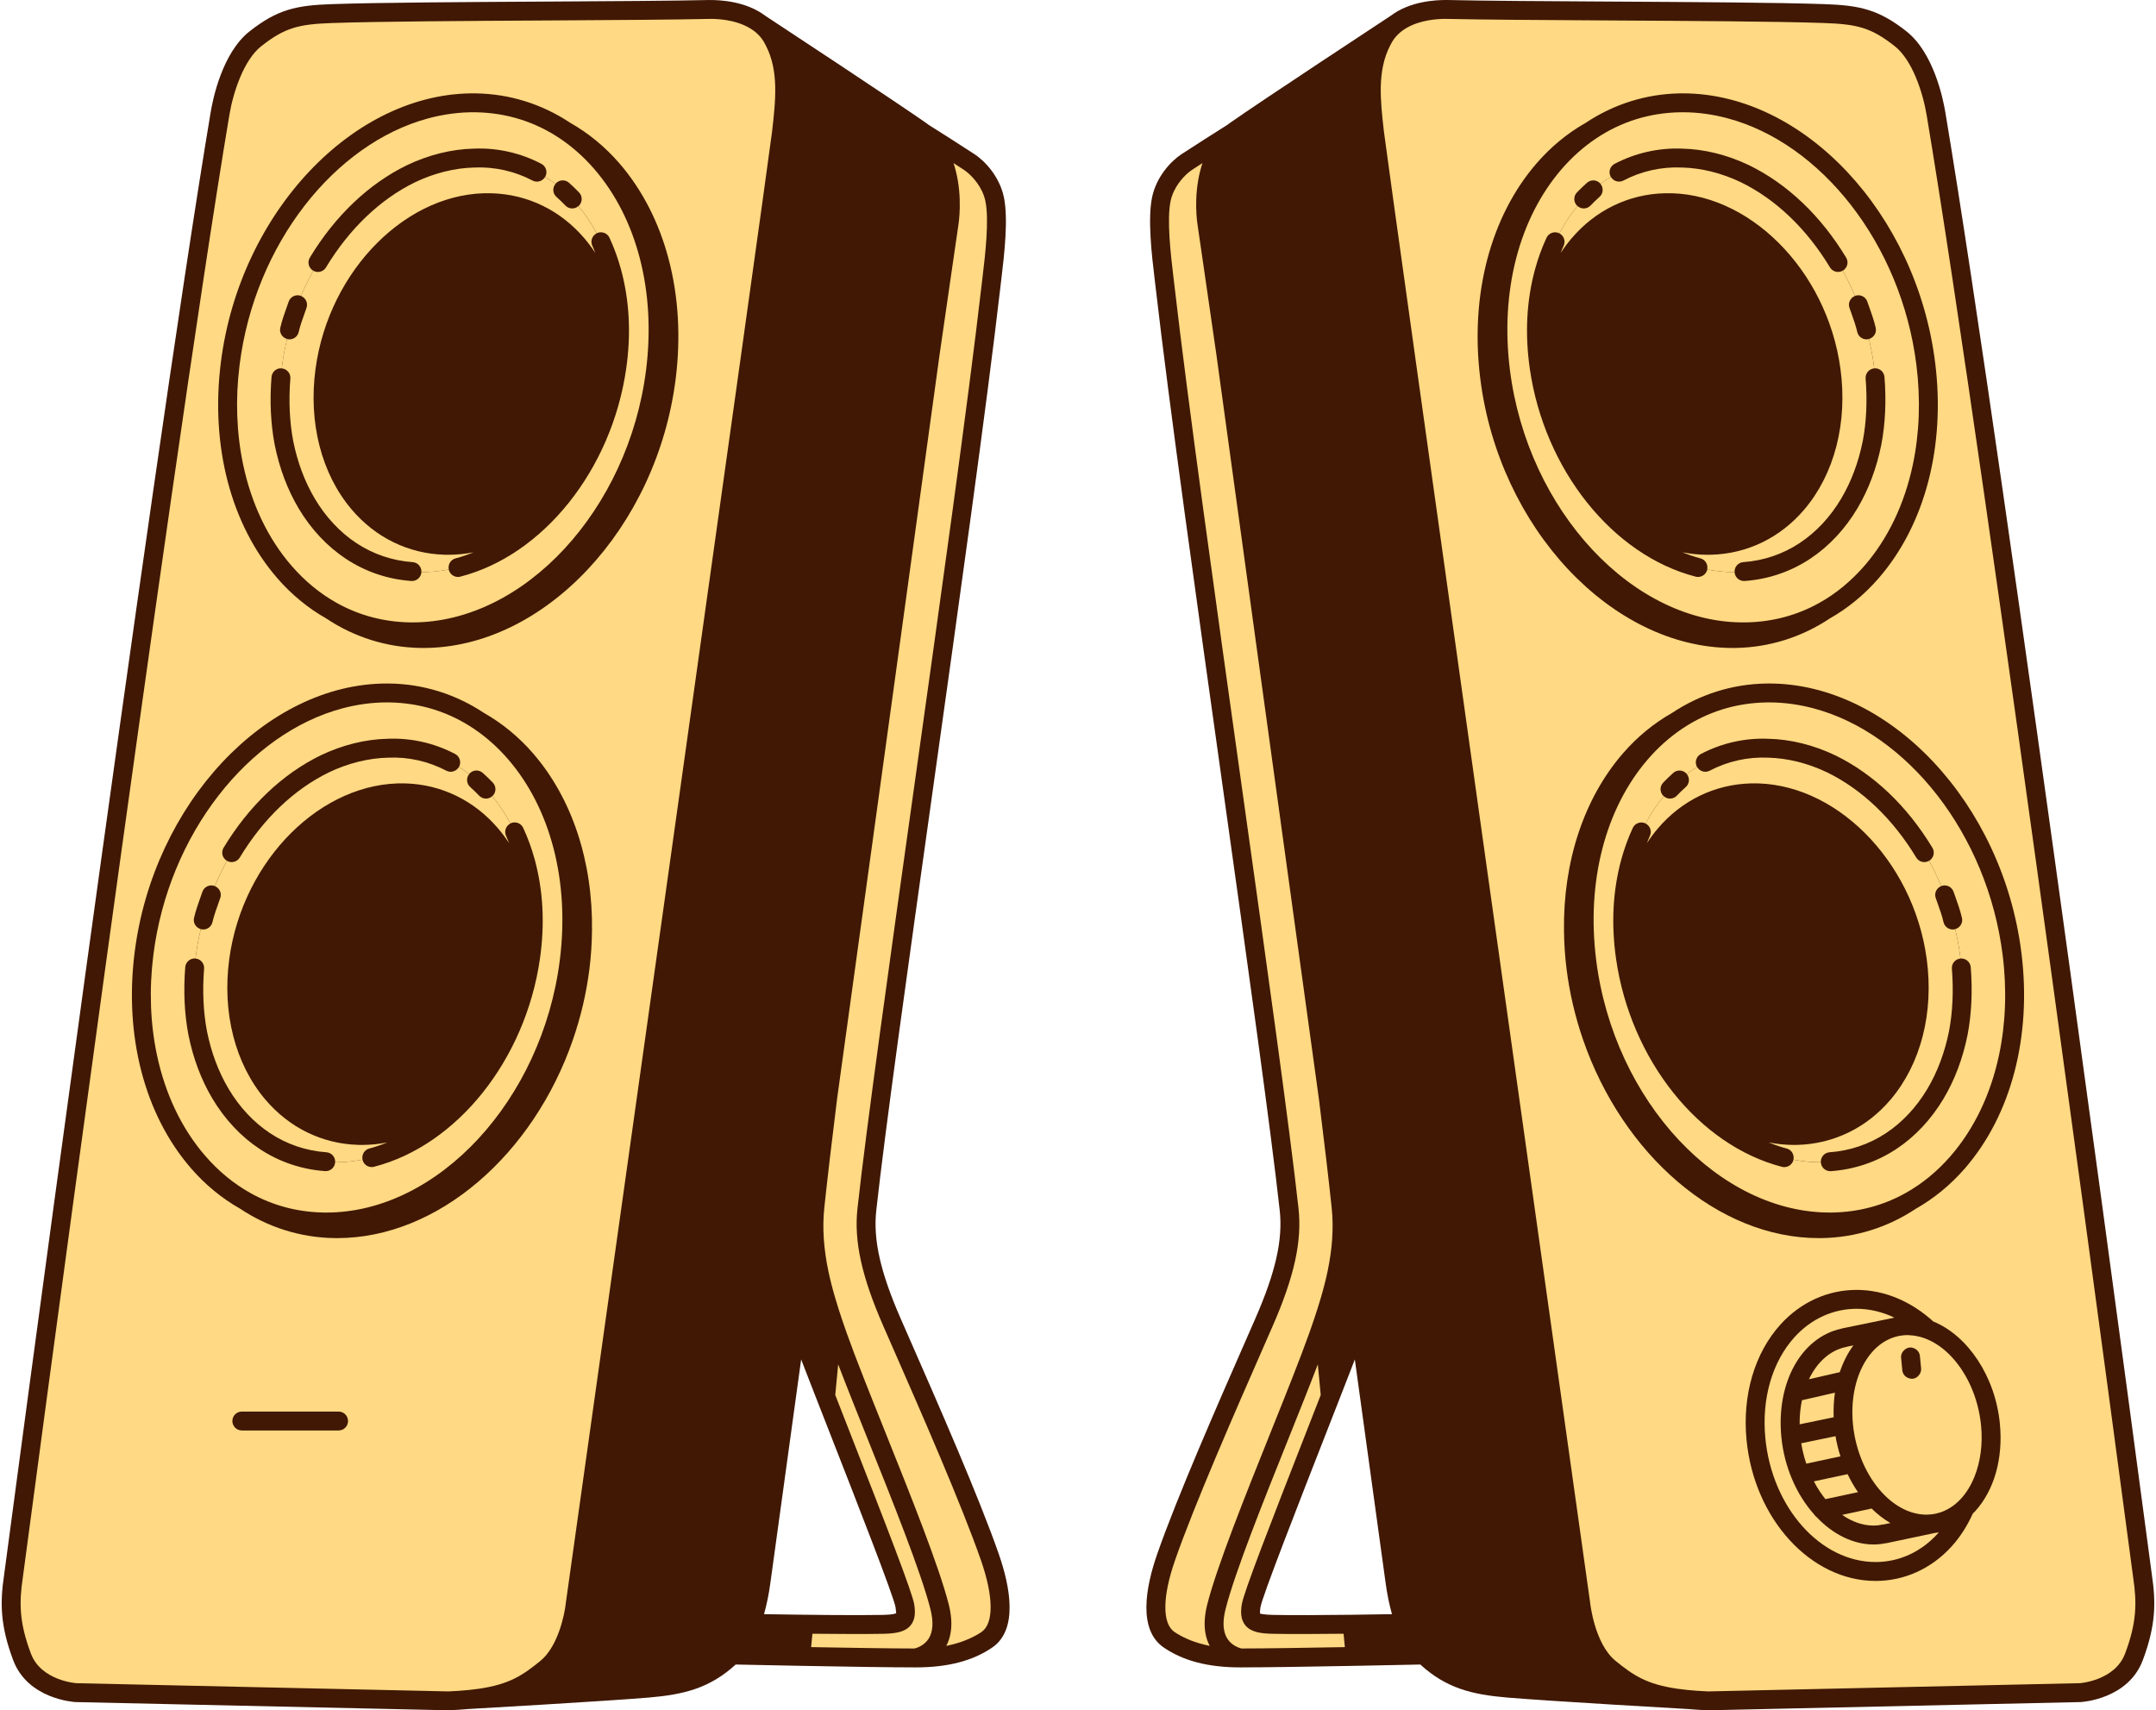
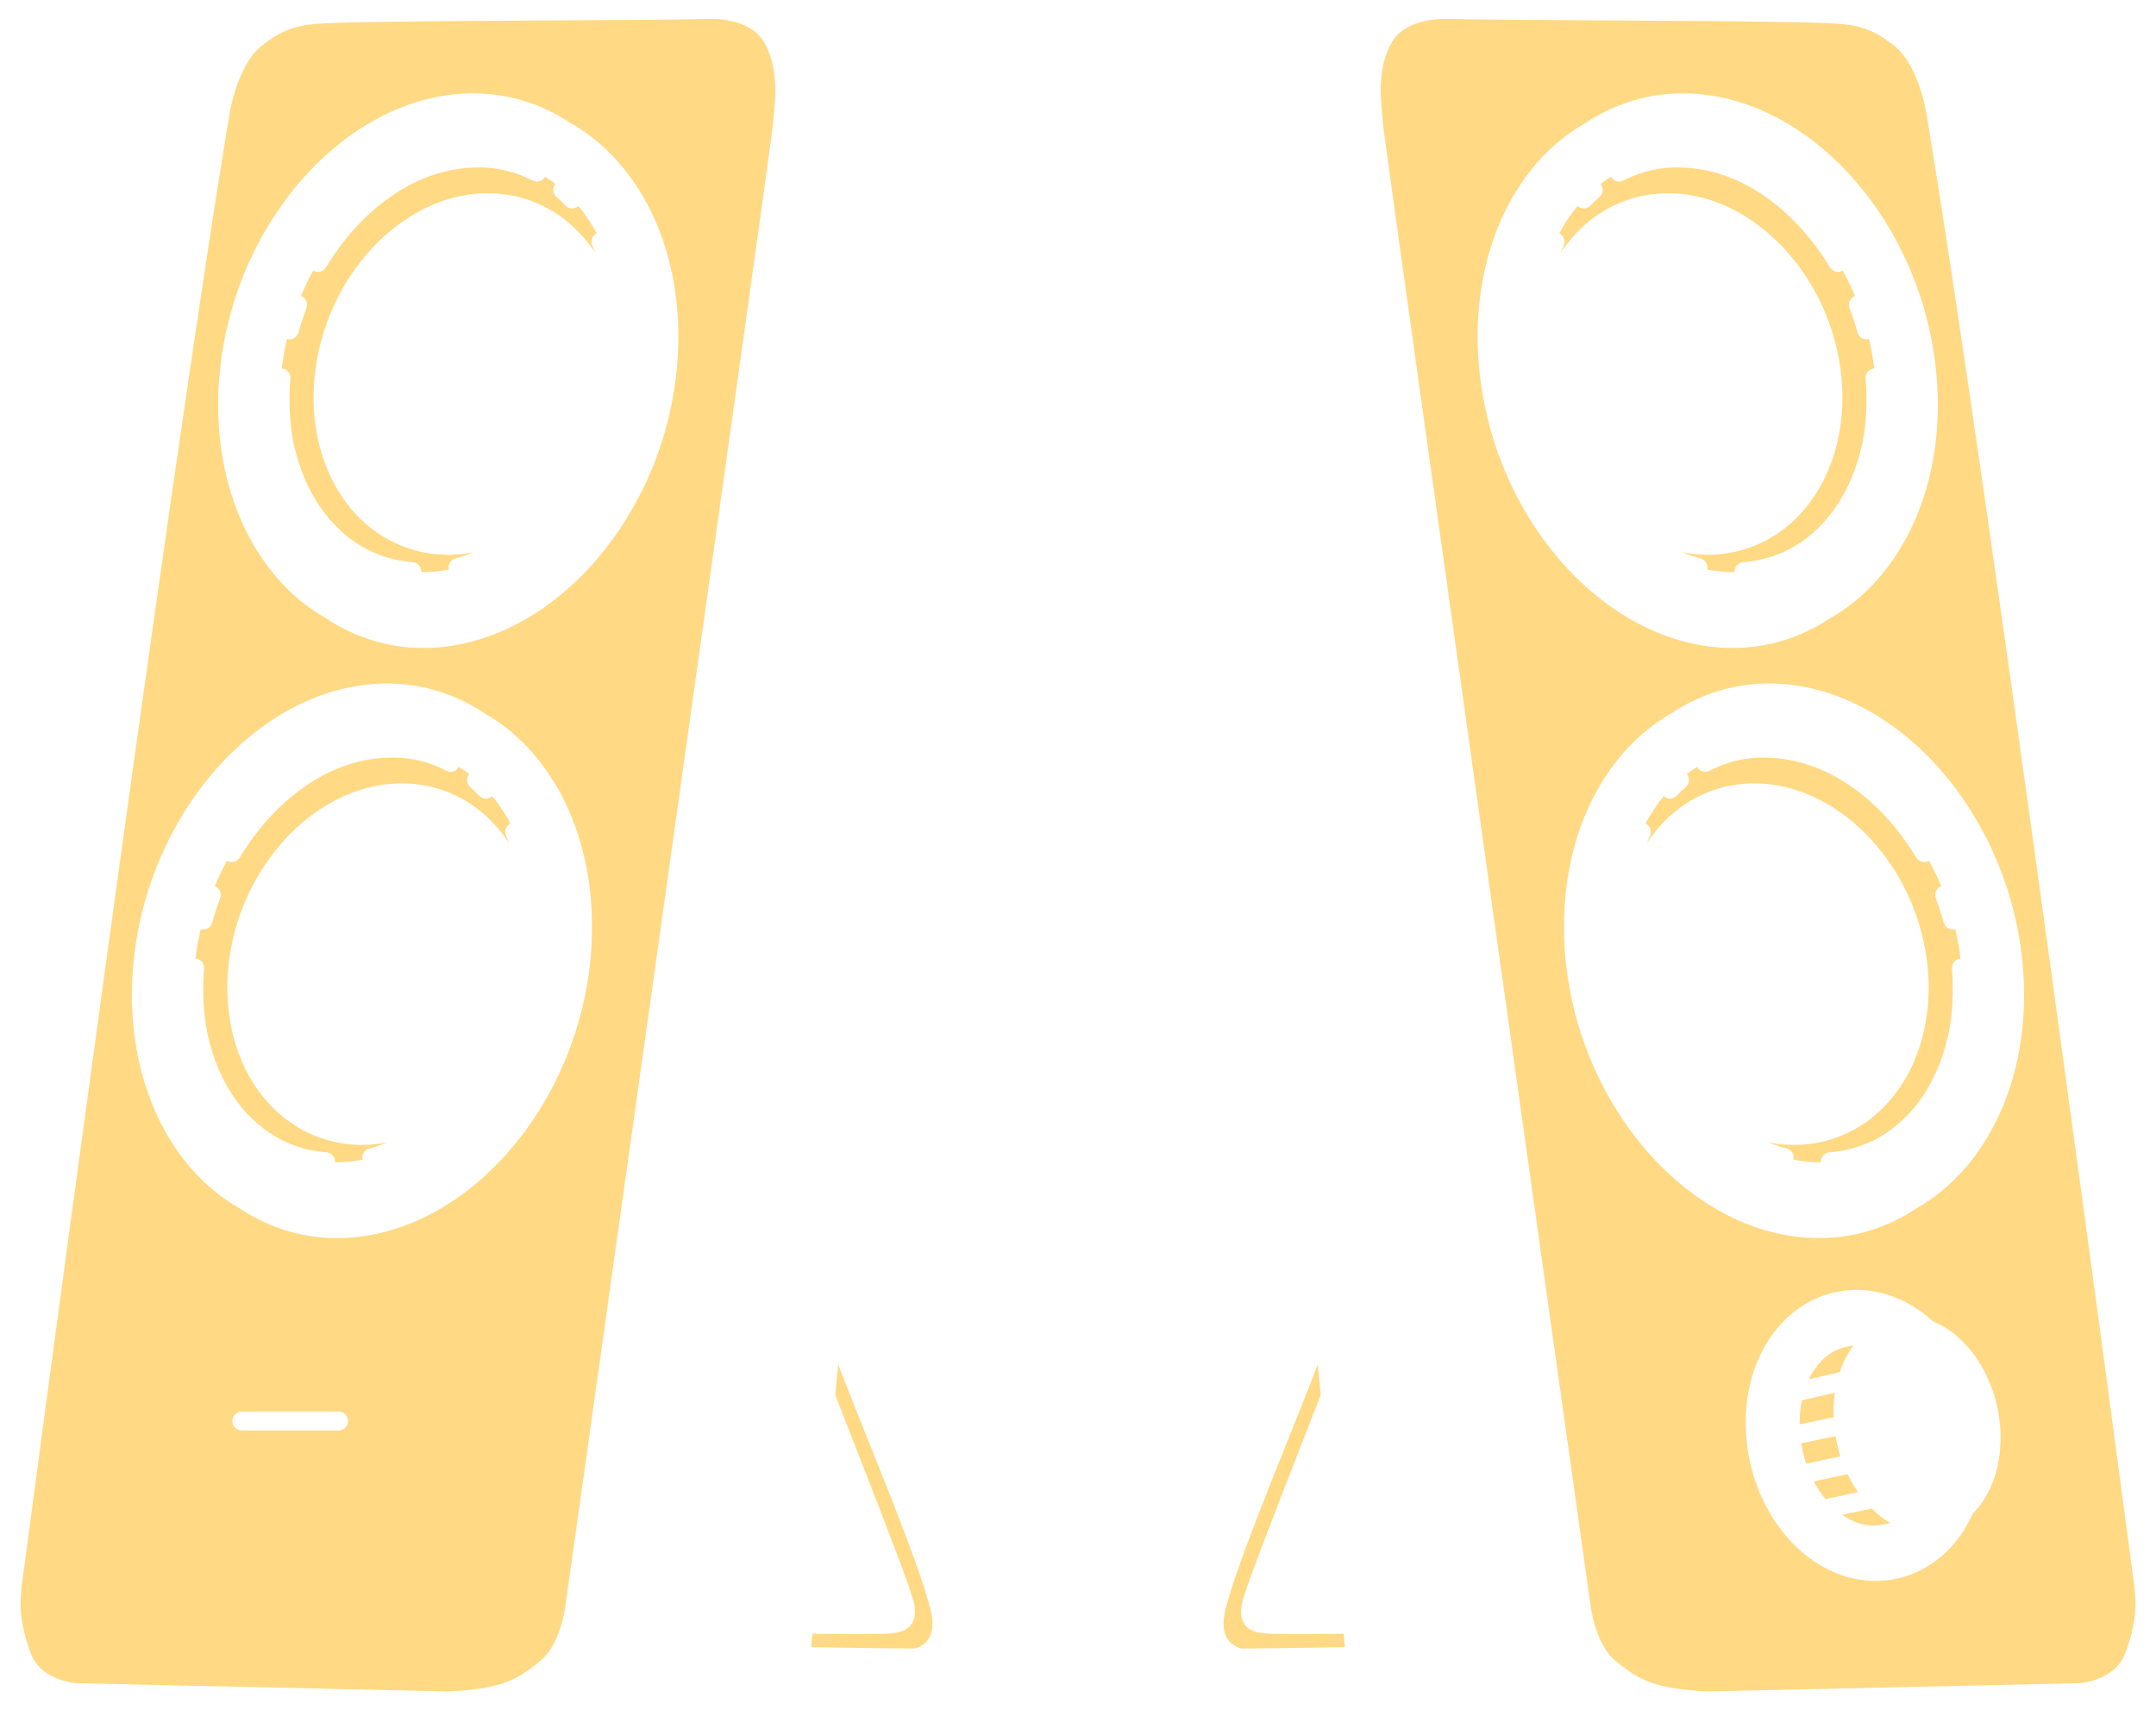
<svg xmlns="http://www.w3.org/2000/svg" fill="#000000" height="397.3" id="Layer_3" preserveAspectRatio="xMidYMid meet" version="1.1" viewBox="-0.4 -0.0 500.8 397.3" width="500.8" x="0" xml:space="preserve" y="0" zoomAndPan="magnify">
  <g>
    <g id="change1_1">
-       <path d="M499.447,365.869c-0.339-2.553-33.984-256.181-47.993-339.861 c-0.524-3.133-2.721-13.74-8.997-18.704c-6.47-5.118-10.912-6.062-19.039-6.344 c-10.625-0.372-30.872-0.489-50.45-0.6 c-14.881-0.086-28.936-0.168-37.094-0.357c-2.818-0.041-8.767,0.281-13.241,3.664 c-0,0-0,0-0,0c-0.004,0.003-0.015,0.01-0.02,0.013 c-1.413,0.93-30.536,20.092-37.431,24.952c-0.126,0.089-0.272,0.213-0.406,0.316 c-2.493,1.574-8.074,5.108-10.756,6.881c-2.501,1.653-5.778,5.232-6.785,9.88 c-1.108,5.115-0.092,13.598,0.581,19.21l0.203,1.718 c3.206,27.782,9.577,73.2,15.739,117.12 c5.684,40.52,11.053,78.791,13.099,97.42c0.748,6.807-0.944,14.314-5.656,25.103 l-2.355,5.376c-6.321,14.41-15.873,36.187-20.469,49.411 c-2.636,7.586-4.511,17.499,1.537,21.648c4.529,3.109,10.337,4.619,17.753,4.619 c0.007,0,0.012-0.003,0.019-0.003c0.019,0,0.044,0.003,0.063,0.003 c5.884,0,16.695-0.174,26.65-0.362c0.013,0,0.026,0,0.039,0 c5.665-0.107,11.037-0.218,15.074-0.303c5.983,5.473,11.955,6.98,20.186,7.672 c10.389,0.874,41.728,2.656,42.043,2.673c0.026,0.001,0.053,0.002,0.08,0.002 c1.386,0.125,2.88,0.22,4.504,0.288l86.594-1.915 c0.448-0.026,11.024-0.73,14.403-9.704 C500.366,377.599,500.404,372.284,499.447,365.869z M313.766,375.11 c-0.037,0.001-0.074,0.001-0.111,0.002c-6.896,0.084-13.831,0.123-18.355,0.033 c-2.472-0.05-3.005-0.345-2.988-0.286c-0.019-0.051-0.103-0.362,0.065-1.478 c0.359-2.383,8.989-24.442,15.289-40.548c1.025-2.62,2.026-5.181,2.995-7.661 c0-0,0.001-0.001,0.001-0.002c0.057-0.146,0.116-0.298,0.173-0.445 c0.376-0.965,0.739-1.896,1.101-2.825c0.227-0.583,0.45-1.155,0.677-1.738 c0.59-1.519,1.161-2.99,1.692-4.366c2.825,20.496,5.302,38.478,7.165,52.037 c0.361,2.628,0.857,4.986,1.463,7.141 C320.036,375.023,316.906,375.071,313.766,375.11z M211.154,311.657l-2.355-5.376 c-4.712-10.789-6.404-18.296-5.656-25.103c2.046-18.632,7.416-56.913,13.101-97.442 c6.161-43.914,12.531-89.321,15.736-117.098l0.203-1.716 c0.673-5.614,1.689-14.097,0.58-19.212c-1.007-4.649-4.284-8.229-6.784-9.88 c-2.684-1.774-8.27-5.311-10.761-6.883c-0.133-0.102-0.277-0.225-0.402-0.313 c-6.899-4.863-36.063-24.051-37.435-24.955c-0.003-0.002-0.012-0.008-0.015-0.01 c-0,0-0,0-0.001,0c-4.476-3.384-10.43-3.706-13.239-3.664 c-8.159,0.189-22.214,0.271-37.094,0.357c-19.579,0.111-39.825,0.228-50.45,0.6 C68.455,1.243,64.013,2.186,57.542,7.304c-6.276,4.964-8.473,15.571-8.997,18.704 c-14.01,83.68-47.655,337.307-47.988,339.825 c-0.963,6.451-0.924,11.766,2.119,19.853c3.379,8.973,13.954,9.678,14.479,9.707 l86.659,1.91c1.621-0.068,3.111-0.165,4.494-0.291 c1.14-0.064,31.744-1.808,41.991-2.67c8.231-0.694,14.203-2.198,20.186-7.672 c4.037,0.086,9.41,0.197,15.075,0.303c0.013,0,0.026,0,0.039,0 c9.955,0.188,20.766,0.362,26.651,0.362c0.019,0,0.044-0.003,0.063-0.003 c0.006,0,0.012,0.003,0.018,0.003c7.415,0,13.223-1.511,17.753-4.619 c6.048-4.15,4.174-14.062,1.537-21.648 C227.027,347.844,217.475,326.067,211.154,311.657z M177.066,374.971 c0.605-2.155,1.101-4.512,1.462-7.139c1.863-13.559,4.34-31.541,7.165-52.036 c0.09,0.233,0.184,0.475,0.275,0.711c0.093,0.24,0.186,0.481,0.281,0.726 c0.555,1.434,1.14,2.94,1.75,4.506c0.019,0.049,0.038,0.097,0.057,0.146 c0.43,1.104,0.859,2.205,1.281,3.285c0,0.001,0.001,0.001,0.001,0.002 c0.965,2.472,1.971,5.042,2.991,7.651c6.302,16.108,14.933,38.171,15.292,40.557 c0.156,1.034,0.123,1.31,0.144,1.365c-0.121,0.077-0.715,0.353-3.067,0.4 C198.089,375.272,186.329,375.127,177.066,374.971z" fill="#401804" />
-     </g>
+       </g>
    <g id="change2_1">
-       <path d="M308.919,280.486c0.532,5.004,0.073,9.875-0.898,14.607 c-0.439,2.14-0.988,4.247-1.599,6.329c-0.529,1.803-1.094,3.586-1.694,5.343 c-0.336,0.985-0.676,1.967-1.02,2.938c-2.079,5.854-5.406,14.157-8.929,22.945 c-5.87,14.649-12.524,31.252-14.759,40.073c-0.608,2.402-0.756,4.57-0.449,6.487 c0.182,1.133,0.522,2.18,1.022,3.134c-0.471-0.09-0.908-0.21-1.357-0.32 c-1.446-0.352-2.784-0.809-4.017-1.371c-1.001-0.455-1.956-0.958-2.824-1.554 c-2.851-1.958-2.804-8.159,0.126-16.59c4.539-13.059,14.05-34.74,20.343-49.089 l2.358-5.383c5.04-11.54,6.834-19.716,5.997-27.339 c-2.053-18.692-7.426-56.997-13.116-97.549 c-6.158-43.897-12.525-89.287-15.725-117.016l-0.206-1.735 c-0.598-4.998-1.601-13.365-0.649-17.759c0.667-3.075,2.786-5.447,4.237-6.636 c0.247-0.202,0.48-0.38,0.678-0.511c0.67-0.444,1.527-1,2.473-1.608 c-0.176,0.522-0.326,1.045-0.465,1.566c-1.704,6.413-0.721,12.531-0.655,12.914 c0.033,0.224,0.493,3.366,1.275,8.743c0.754,5.184,1.81,12.463,3.081,21.277 c4.994,36.486,14.511,105.479,23.208,168.522 c0.206,1.494,0.412,2.984,0.617,4.472 C307.181,265.077,308.19,273.622,308.919,280.486z M350.323,85.902 c-2.281-18.186,2.116-35.196,12.065-46.668c2.422-2.793,5.091-5.15,7.959-7.073 c5.78-3.875,12.384-5.957,19.516-6.079c0.22-0.003,0.436-0.005,0.657-0.005 c3.481,0,6.93,0.487,10.306,1.384c21.744,5.777,40.386,29.144,43.918,57.299 c1.012,8.065,0.704,15.895-0.813,23.117c-1.904,9.063-5.715,17.166-11.252,23.551 c-3.117,3.594-6.637,6.476-10.474,8.62c-5.155,2.881-10.884,4.427-17.001,4.532 C379.096,145.079,354.439,118.703,350.323,85.902z M354.952,85.691 c3.386,23.435,19.225,43.281,38.519,48.264c0.184,0.048,0.369,0.07,0.55,0.07 c0.977,0,1.868-0.657,2.124-1.646c0.007-0.028-0.002-0.055,0.005-0.084 c2.102,0.406,4.228,0.617,6.366,0.61c0,0.006-0.003,0.011-0.002,0.017 c0.08,1.157,1.044,2.044,2.187,2.044c0.051,0,0.102-0.002,0.153-0.005 c5.455-0.377,10.726-2.169,15.24-5.177c4.31-2.848,8.093-6.888,10.937-11.679 c2.601-4.373,4.475-9.357,5.574-14.839c0.923-4.872,1.167-10.146,0.728-15.679 c-0.095-1.211-1.155-2.13-2.362-2.015c-0.009,0.001-0.015,0.006-0.024,0.007 c-0.056-0.461-0.104-0.919-0.171-1.383c-0.267-1.848-0.622-3.667-1.045-5.458 c1.13-0.312,1.831-1.449,1.562-2.6c-0.402-1.73-0.987-3.368-1.552-4.954 l-0.398-1.123c-0.399-1.145-1.648-1.746-2.796-1.349 c-0.027,0.009-0.044,0.031-0.07,0.042c-0.851-2.026-1.797-3.99-2.835-5.881 c0.014-0.008,0.029-0.01,0.043-0.018c1.037-0.626,1.37-1.975,0.743-3.013 c-5.877-9.722-13.682-17.147-22.585-21.48c-5.016-2.395-10.375-3.721-15.452-3.832 c-5.442-0.231-10.894,0.981-15.742,3.529c-1.073,0.564-1.486,1.891-0.922,2.965 c0.013,0.024,0.036,0.037,0.049,0.06c-0.823,0.509-1.629,1.049-2.403,1.637 c-0.022-0.027-0.028-0.062-0.052-0.088c-0.809-0.902-2.195-0.981-3.099-0.17 c-0.879,0.787-1.644,1.526-2.34,2.258c-0.833,0.88-0.796,2.269,0.083,3.104 c0.019,0.018,0.044,0.023,0.064,0.04c-1.592,1.915-3.005,4.04-4.229,6.342 c-0.022-0.011-0.034-0.031-0.056-0.042c-1.099-0.513-2.405-0.034-2.915,1.067 c-1.067,2.296-1.959,4.745-2.654,7.277 C354.188,69.751,353.776,77.551,354.952,85.691z M463.964,244.975 c-1.904,9.061-5.715,17.162-11.25,23.545c-3.119,3.596-6.642,6.479-10.482,8.625 c-5.153,2.879-10.88,4.423-16.993,4.527 c-26.184,0.413-50.767-25.879-54.881-58.679 c-2.281-18.186,2.116-35.196,12.065-46.668c2.422-2.792,5.089-5.148,7.956-7.07 c5.781-3.876,12.386-5.958,19.519-6.08c0.22-0.003,0.436-0.005,0.657-0.005 c3.483,0,6.934,0.488,10.312,1.385c21.741,5.779,40.381,29.145,43.913,57.297 C465.79,229.918,465.482,237.751,463.964,244.975z M451.066,255.198 c2.6-4.371,4.475-9.355,5.573-14.839c0.923-4.87,1.167-10.144,0.729-15.679 c-0.095-1.207-1.158-2.102-2.361-2.015c-0.009,0.001-0.016,0.006-0.025,0.007 c-0.056-0.461-0.105-0.92-0.172-1.383c-0.267-1.848-0.622-3.667-1.045-5.458 c1.13-0.31,1.831-1.449,1.562-2.6c-0.402-1.73-0.986-3.366-1.551-4.95 l-0.399-1.127c-0.399-1.145-1.649-1.744-2.796-1.349 c-0.027,0.009-0.044,0.032-0.07,0.042c-0.851-2.026-1.797-3.99-2.834-5.881 c0.014-0.008,0.03-0.01,0.044-0.019c1.037-0.626,1.369-1.975,0.742-3.013 c-5.879-9.722-13.683-17.147-22.585-21.48c-5.016-2.395-10.377-3.721-15.453-3.832 c-5.46-0.242-10.895,0.981-15.741,3.529c-1.073,0.564-1.486,1.891-0.922,2.965 c0.012,0.024,0.035,0.037,0.049,0.06c-0.823,0.509-1.628,1.048-2.402,1.637 c-0.023-0.028-0.029-0.064-0.054-0.091c-0.81-0.904-2.197-0.977-3.099-0.166 c-0.881,0.79-1.646,1.53-2.338,2.258c-0.834,0.878-0.798,2.269,0.081,3.102 c0.02,0.019,0.046,0.024,0.066,0.042c-1.592,1.914-3.005,4.04-4.229,6.342 c-0.021-0.011-0.034-0.031-0.056-0.041c-1.1-0.511-2.405-0.034-2.915,1.067 c-1.067,2.296-1.959,4.745-2.654,7.277c-1.987,7.241-2.398,15.042-1.223,23.183 c3.387,23.435,19.226,43.281,38.519,48.262c0.184,0.048,0.369,0.07,0.55,0.07 c0.977,0,1.868-0.657,2.124-1.646c0.007-0.027-0.002-0.054,0.004-0.082 c2.102,0.405,4.228,0.617,6.366,0.61c0,0.006-0.003,0.012-0.002,0.018 c0.081,1.157,1.044,2.042,2.187,2.042c0.051,0,0.103-0.002,0.154-0.005 c5.454-0.379,10.726-2.171,15.24-5.177 C444.437,264.03,448.219,259.99,451.066,255.198z M437.869,358.465 c-0.118,0.026-0.237,0.041-0.357,0.046c-0.958,0.183-1.838,0.273-2.682,0.273 c-4.858,0-9.515-2.419-13.262-6.361c-0.236-0.171-0.441-0.382-0.594-0.637 c-4.051-4.559-6.926-10.953-7.604-18.039 c-1.201-12.56,4.622-23.037,13.881-25.081c0.099-0.038,0.203-0.067,0.31-0.089 l11.606-2.388c0.15-0.037,0.297-0.082,0.449-0.114 c-2.76-1.307-5.712-2.042-8.759-2.042c-5.436,0-10.551,2.332-14.401,6.567 c-5.199,5.725-7.678,14.273-6.8,23.451 c1.546,16.156,12.796,28.811,25.612,28.811c5.436,0,10.551-2.332,14.4-6.567 c0.095-0.105,0.173-0.226,0.266-0.333c-0.296,0.058-0.596,0.105-0.897,0.144 L437.869,358.465z M459.774,331.209c0.408,4.261-0.153,8.361-1.521,11.786 c-0.779,1.95-1.814,3.686-3.095,5.095c-0.301,0.331-0.614,0.637-0.934,0.926 c-0.613,0.553-1.261,1.025-1.937,1.42c-0.657,0.383-1.34,0.69-2.046,0.919 c-0.696,0.225-1.414,0.376-2.149,0.447c-0.331,0.032-0.663,0.054-1,0.054 c-3.732,0-7.327-1.915-10.264-5.064c-0.007-0.01-0.017-0.018-0.025-0.028 c-3.592-3.866-6.192-9.587-6.803-15.973c-0.64-6.687,1.085-12.998,4.614-16.88 c1.328-1.462,2.854-2.504,4.507-3.119c0.689-0.256,1.4-0.436,2.13-0.538 c0.471-0.066,0.946-0.111,1.43-0.111c0.27,0,0.536,0.037,0.804,0.057 c0.962,0.07,1.911,0.262,2.842,0.571c2.124,0.705,4.137,1.996,5.935,3.748 C456.219,318.374,459.123,324.412,459.774,331.209z M445.47,319.269 c0.257-0.4,0.417-0.868,0.368-1.378l-0.276-2.884 c-0.083-0.86-0.668-1.543-1.424-1.83c-0.304-0.115-0.627-0.181-0.969-0.146 c-0.467,0.045-0.859,0.262-1.19,0.546c-0.525,0.449-0.857,1.108-0.786,1.848 l0.276,2.884c0.101,1.06,0.949,1.842,1.97,1.946 c0.073,0.007,0.137,0.04,0.212,0.04c0.07,0,0.141-0.003,0.212-0.01 C444.559,320.219,445.118,319.815,445.47,319.269z M207.133,313.419l-2.358-5.383 c-5.04-11.54-6.834-19.716-5.997-27.339c2.053-18.696,7.428-57.009,13.118-97.571 c6.157-43.888,12.523-89.27,15.722-116.993l0.206-1.735 c0.598-4.998,1.601-13.365,0.648-17.759c-0.666-3.077-2.785-5.449-4.237-6.636 c-0.247-0.202-0.48-0.38-0.677-0.511c-0.67-0.444-1.528-1-2.473-1.61 c0.176,0.522,0.326,1.045,0.464,1.566c1.704,6.42,0.719,12.552,0.648,12.966 c-0.032,0.217-0.489,3.339-1.267,8.689c-0.754,5.184-1.812,12.476-3.086,21.311 c-5.001,36.54-14.534,105.645-23.244,168.79c-0.192,1.395-0.384,2.787-0.576,4.177 c-1.207,9.698-2.216,18.242-2.945,25.106c-0.532,5.004-0.073,9.875,0.898,14.607 c0.439,2.14,0.988,4.247,1.599,6.329c0.529,1.803,1.095,3.586,1.694,5.343 c0.336,0.985,0.676,1.967,1.02,2.938c2.079,5.854,5.407,14.157,8.929,22.945 c5.87,14.649,12.524,31.252,14.759,40.073c0.608,2.402,0.757,4.57,0.449,6.487 c-0.182,1.133-0.522,2.179-1.023,3.133c0.471-0.09,0.909-0.21,1.359-0.32 c1.446-0.352,2.783-0.809,4.016-1.37c1.001-0.455,1.955-0.959,2.823-1.554 c2.851-1.956,2.804-8.157-0.126-16.588 C222.937,349.449,213.427,327.768,207.133,313.419z M137.611,39.234 c9.949,11.471,14.346,28.481,12.065,46.668 c-4.081,32.528-28.325,58.686-54.228,58.683c-0.217,0-0.437-0.002-0.654-0.005 c-6.117-0.104-11.846-1.65-17-4.532c-3.837-2.145-7.357-5.027-10.474-8.62 c-5.535-6.382-9.345-14.482-11.25-23.541c-1.519-7.225-1.828-15.059-0.816-23.127 c3.525-28.089,22.095-51.397,43.768-57.25c3.637-0.983,7.359-1.489,11.114-1.428 c7.131,0.122,13.736,2.204,19.516,6.079 C132.52,34.084,135.189,36.441,137.611,39.234z M138.198,54.205 c-1.223-2.302-2.637-4.427-4.229-6.341c0.02-0.018,0.046-0.024,0.066-0.042 c0.879-0.833,0.915-2.224,0.081-3.102c-0.694-0.732-1.459-1.471-2.338-2.258 c-0.905-0.811-2.291-0.734-3.099,0.17c-0.024,0.027-0.03,0.061-0.052,0.089 c-0.775-0.589-1.581-1.128-2.404-1.638c0.014-0.024,0.037-0.037,0.05-0.061 c0.564-1.072,0.151-2.399-0.922-2.963c-4.848-2.548-10.297-3.767-15.694-3.531 c-5.124,0.113-10.485,1.439-15.516,3.841c-8.888,4.326-16.693,11.751-22.57,21.473 c-0.627,1.037-0.294,2.387,0.743,3.013c0.014,0.009,0.029,0.01,0.043,0.018 c-1.037,1.89-1.984,3.855-2.835,5.881c-0.026-0.01-0.043-0.032-0.07-0.042 c-1.148-0.394-2.397,0.204-2.796,1.349l-0.398,1.123 c-0.565,1.586-1.15,3.224-1.552,4.954c-0.268,1.151,0.432,2.288,1.562,2.6 c-0.423,1.791-0.778,3.61-1.045,5.458c-0.067,0.464-0.115,0.923-0.171,1.383 c-0.009-0.001-0.015-0.006-0.024-0.007c-1.216-0.118-2.267,0.804-2.362,2.015 c-0.439,5.533-0.195,10.808,0.732,15.703c1.095,5.46,2.968,10.444,5.569,14.812 c2.846,4.794,6.628,8.834,10.93,11.677c4.521,3.013,9.793,4.805,15.247,5.182 c0.051,0.003,0.102,0.005,0.153,0.005c1.143,0,2.107-0.887,2.187-2.044 c0-0.006-0.002-0.011-0.002-0.017c2.138,0.006,4.264-0.205,6.366-0.61 c0.006,0.028-0.003,0.055,0.005,0.084c0.255,0.989,1.147,1.646,2.124,1.646 c0.182,0,0.367-0.022,0.55-0.07c19.294-4.983,35.133-24.831,38.519-48.264 c1.176-8.14,0.765-15.94-1.223-23.183c-0.697-2.538-1.59-4.986-2.654-7.277 c-0.511-1.101-1.815-1.579-2.916-1.067 C138.232,54.174,138.219,54.194,138.198,54.205z M117.576,176.324 c9.949,11.471,14.346,28.481,12.065,46.668 c-4.081,32.528-28.324,58.688-54.227,58.684c-0.217,0-0.437-0.002-0.654-0.005 c-6.117-0.104-11.846-1.65-17.001-4.532c-3.837-2.145-7.357-5.027-10.474-8.62 c-5.536-6.383-9.347-14.486-11.251-23.547 c-1.517-7.223-1.826-15.054-0.814-23.12c3.532-28.156,22.173-51.522,43.917-57.299 c3.377-0.897,6.826-1.384,10.307-1.384c0.219,0,0.438,0.002,0.657,0.005 c7.132,0.122,13.738,2.204,19.519,6.08 C112.487,171.177,115.155,173.533,117.576,176.324z M118.164,191.297 c-1.223-2.302-2.637-4.427-4.229-6.342c0.019-0.017,0.044-0.022,0.063-0.04 c0.88-0.835,0.917-2.224,0.083-3.104c-0.69-0.727-1.455-1.466-2.338-2.258 c-0.902-0.811-2.289-0.737-3.099,0.166c-0.025,0.027-0.031,0.063-0.054,0.091 c-0.774-0.588-1.579-1.127-2.402-1.637c0.013-0.023,0.036-0.036,0.049-0.06 c0.564-1.073,0.152-2.401-0.922-2.965c-4.847-2.546-10.286-3.767-15.693-3.531 c-5.126,0.113-10.485,1.439-15.516,3.841 c-8.887,4.326-16.692,11.751-22.571,21.473c-0.627,1.037-0.294,2.387,0.742,3.013 c0.014,0.009,0.03,0.011,0.044,0.019c-1.037,1.89-1.983,3.854-2.834,5.88 c-0.026-0.01-0.044-0.032-0.07-0.042c-1.147-0.394-2.396,0.204-2.796,1.349 l-0.399,1.127c-0.565,1.584-1.149,3.22-1.551,4.95 c-0.268,1.151,0.432,2.289,1.562,2.6c-0.423,1.791-0.778,3.61-1.045,5.458 c-0.067,0.463-0.116,0.922-0.172,1.383c-0.009-0.001-0.015-0.006-0.024-0.007 c-1.212-0.091-2.266,0.806-2.362,2.015c-0.439,5.532-0.194,10.806,0.733,15.703 c1.094,5.46,2.968,10.444,5.568,14.813c2.848,4.794,6.63,8.834,10.931,11.676 c4.52,3.011,9.792,4.803,15.246,5.182c0.051,0.003,0.103,0.005,0.154,0.005 c1.143,0,2.107-0.885,2.187-2.042c0-0.006-0.003-0.012-0.002-0.018 c2.138,0.006,4.264-0.205,6.366-0.61c0.006,0.027-0.003,0.054,0.004,0.082 c0.255,0.989,1.147,1.646,2.124,1.646c0.182,0,0.366-0.022,0.55-0.07 c19.293-4.981,35.133-24.827,38.519-48.262 c1.175-8.141,0.764-15.942-1.223-23.183c-0.695-2.533-1.588-4.981-2.654-7.277 c-0.511-1.099-1.814-1.579-2.915-1.067 C118.198,191.266,118.186,191.286,118.164,191.297z" fill="#ffd983" />
-     </g>
+       </g>
    <g id="change3_1">
      <path d="M311.69,379.522l0.297,3.106c-9.13,0.168-18.582,0.313-24.021,0.317 c-0.453-0.109-2.174-0.617-3.223-2.201c-1.068-1.614-1.225-3.951-0.466-6.946 c2.162-8.536,8.758-24.995,14.577-39.516c2.508-6.257,4.908-12.25,6.849-17.336 l0.681,7.113c-0.908,2.325-1.849,4.732-2.804,7.174 c-9.129,23.334-15.143,38.83-15.543,41.494 c-0.242,1.615-0.328,3.459,0.868,4.877c1.283,1.521,3.45,1.871,6.308,1.929 C299.335,379.616,305.436,379.59,311.69,379.522z M493.214,384.139 c-2.364,6.279-10.469,6.862-10.468,6.864l-86.376,1.914 c-0.93-0.039-1.798-0.091-2.634-0.15c-0.795-0.055-1.545-0.121-2.262-0.194 c-0.805-0.081-1.56-0.176-2.278-0.28c-7.243-1.048-10.292-3.202-14.299-6.446 c-4.94-3.999-5.925-13.435-5.946-13.622 c-0.471-3.347-47.108-334.812-47.883-341.598 c-0.83-7.268-1.606-14.15,1.432-20.04c0.148-0.287,0.295-0.574,0.462-0.856 c0.377-0.638,0.826-1.197,1.321-1.693c0.593-0.594,1.26-1.088,1.965-1.506 c3.174-1.884,7.154-2.145,9.053-2.145c0.175,0,0.333,0.002,0.471,0.005 c8.196,0.189,22.27,0.269,37.17,0.357c19.548,0.111,39.761,0.228,50.324,0.597 c7.69,0.267,10.965,1.048,16.469,5.401c4.012,3.174,6.488,10.595,7.39,15.985 c13.997,83.608,47.633,337.162,47.976,339.749 C495.977,372.356,495.936,376.91,493.214,384.139z M343.448,87.996 c4.349,34.663,30.542,62.527,58.589,62.527c0.24,0,0.483-0.002,0.724-0.005 c7.876-0.134,15.357-2.518,21.853-6.842c4.194-2.381,8.04-5.521,11.381-9.373 c10.764-12.411,15.54-30.668,13.104-50.089 c-4.348-34.663-30.54-62.527-58.589-62.527c-0.239,0-0.483,0.002-0.723,0.005 c-7.872,0.135-15.349,2.516-21.842,6.836c-4.198,2.381-8.047,5.523-11.39,9.378 C345.789,50.318,341.012,68.575,343.448,87.996z M464.143,330.791 c-1.064-11.12-7.52-20.559-15.484-23.814c-5.053-4.6-11.248-7.333-17.803-7.333 c-6.688,0-12.956,2.843-17.65,8.004c-6.03,6.639-8.917,16.415-7.92,26.822 c1.758,18.382,14.927,32.782,29.981,32.782c6.689,0,12.956-2.843,17.649-8.004 c2.018-2.221,3.65-4.819,4.937-7.649c0.184-0.186,0.375-0.359,0.554-0.556 C462.819,346.188,464.91,338.807,464.143,330.791z M469.134,221.306 c-4.349-34.663-30.541-62.527-58.588-62.527c-0.24,0-0.483,0.002-0.724,0.005 c-7.874,0.134-15.354,2.517-21.85,6.84c-4.196,2.381-8.043,5.521-11.385,9.375 c-9.107,10.502-13.907,25.192-13.7,41.225c0.038,2.918,0.221,5.874,0.596,8.864 c0.712,5.675,2.019,11.162,3.815,16.38c9.17,26.654,31.319,46.147,54.775,46.147 c0.24,0,0.483-0.002,0.724-0.005c7.874-0.134,15.352-2.516,21.847-6.838 c4.197-2.381,8.044-5.522,11.386-9.376 C466.794,258.984,471.57,240.727,469.134,221.306z M362.81,57.079 c-0.253,0.546-0.466,1.125-0.697,1.689c0.77-1.177,1.605-2.302,2.508-3.366 c5.553-6.54,13.216-10.271,21.58-10.506 c19.392-0.581,37.775,17.735,40.9,40.754 c1.698,12.504-1.361,24.426-8.393,32.708 c-5.553,6.54-13.216,10.271-21.58,10.506c-0.282,0.009-0.567,0.012-0.849,0.012 c-1.986,0-3.956-0.206-5.899-0.581c1.379,0.55,2.771,1.045,4.188,1.411 c1.146,0.294,1.83,1.445,1.581,2.59c2.102,0.406,4.228,0.617,6.366,0.61 c-0.073-1.202,0.833-2.24,2.037-2.324c4.693-0.324,9.229-1.866,13.114-4.455 c3.767-2.49,7.081-6.038,9.591-10.264c2.347-3.946,4.042-8.466,5.039-13.437 c0.845-4.463,1.068-9.347,0.66-14.493c-0.095-1.199,0.795-2.245,1.99-2.354 c-0.056-0.461-0.104-0.919-0.171-1.383c-0.267-1.848-0.622-3.667-1.045-5.458 c-0.028,0.008-0.048,0.028-0.077,0.035c-0.168,0.038-0.335,0.057-0.5,0.057 c-0.998,0-1.9-0.684-2.136-1.698c-0.346-1.485-0.863-2.937-1.412-4.474 l-0.407-1.151c-0.39-1.118,0.186-2.326,1.278-2.755 c-0.851-2.026-1.797-3.99-2.835-5.881c-0.344,0.199-0.719,0.299-1.09,0.299 c-0.742,0-1.468-0.377-1.88-1.06c-5.438-8.995-12.608-15.841-20.734-19.796 c-4.444-2.121-9.183-3.299-13.69-3.399c-4.733-0.201-9.396,0.84-13.556,3.026 c-1.048,0.552-2.331,0.158-2.915-0.861c-0.823,0.509-1.629,1.049-2.403,1.637 c0.734,0.904,0.654,2.227-0.223,3.01c-0.79,0.708-1.47,1.365-2.083,2.011 c-0.432,0.454-1.012,0.684-1.593,0.684c-0.518,0-1.031-0.194-1.446-0.562 c-1.592,1.915-3.005,4.04-4.229,6.342 C362.852,54.737,363.31,56.002,362.81,57.079z M453.765,215.83 c-0.028,0.008-0.049,0.029-0.078,0.036c-0.167,0.038-0.334,0.057-0.499,0.057 c-0.998,0-1.9-0.684-2.136-1.698c-0.346-1.485-0.863-2.936-1.41-4.47 l-0.409-1.154c-0.39-1.118,0.186-2.326,1.278-2.755 c-0.851-2.026-1.797-3.99-2.834-5.881c-0.344,0.199-0.718,0.298-1.09,0.298 c-0.742,0-1.468-0.377-1.88-1.06c-5.44-8.997-12.61-15.842-20.734-19.796 c-4.445-2.121-9.184-3.299-13.691-3.399c-4.726-0.209-9.394,0.839-13.555,3.026 c-1.048,0.552-2.33,0.158-2.915-0.861c-0.823,0.509-1.628,1.048-2.402,1.637 c0.733,0.902,0.654,2.222-0.221,3.007c-0.793,0.713-1.476,1.372-2.086,2.015 c-0.432,0.454-1.012,0.684-1.592,0.684c-0.518,0-1.03-0.195-1.446-0.562 c-1.592,1.914-3.005,4.04-4.229,6.342c1.053,0.532,1.51,1.797,1.01,2.874 c-0.253,0.546-0.466,1.125-0.697,1.689c0.77-1.177,1.605-2.302,2.508-3.366 c5.553-6.54,13.216-10.271,21.58-10.506 c19.399-0.564,37.775,17.735,40.9,40.754 c1.698,12.504-1.361,24.424-8.392,32.707 c-5.552,6.542-13.216,10.273-21.581,10.508c-0.282,0.009-0.567,0.012-0.849,0.012 c-1.983,0-3.952-0.205-5.893-0.58c1.377,0.549,2.767,1.043,4.182,1.408 c1.146,0.295,1.831,1.445,1.581,2.591c2.102,0.405,4.228,0.617,6.366,0.61 c-0.073-1.202,0.832-2.24,2.035-2.324c4.693-0.326,9.229-1.867,13.117-4.455 c3.765-2.488,7.079-6.036,9.59-10.266c2.347-3.942,4.042-8.462,5.038-13.435 c0.845-4.462,1.068-9.347,0.661-14.493c-0.095-1.2,0.795-2.245,1.99-2.354 c-0.056-0.461-0.105-0.92-0.172-1.383 C454.543,219.44,454.187,217.621,453.765,215.83z M428.758,342.447l-7.833,1.676 c0.79,1.504,1.686,2.898,2.689,4.128l7.566-1.625 C430.281,345.329,429.471,343.931,428.758,342.447z M430.109,312.534l-1.358,0.28 c-0.102,0.038-0.209,0.067-0.319,0.089c-3.726,0.735-6.753,3.53-8.652,7.496 l7.163-1.64C427.712,316.463,428.766,314.361,430.109,312.534z M427.498,351.906 c2.268,1.584,4.769,2.488,7.333,2.488c0.646,0,1.322-0.079,2.125-0.249 c0.112-0.024,0.225-0.039,0.337-0.045l1.407-0.297 c-1.539-0.908-3.006-2.029-4.357-3.369L427.498,351.906z M425.821,323.52 l-7.662,1.755c-0.368,1.761-0.555,3.639-0.536,5.595l7.906-1.636 C425.455,327.269,425.554,325.358,425.821,323.52z M425.956,333.626l-7.96,1.647 c0.265,1.641,0.665,3.224,1.172,4.735l7.935-1.698 C426.618,336.802,426.228,335.238,425.956,333.626z M201.145,334.282 c-2.508-6.257-4.908-12.25-6.849-17.336l-0.68,7.113 c0.907,2.321,1.847,4.725,2.801,7.163c9.131,23.341,15.146,38.84,15.546,41.505 c0.243,1.615,0.329,3.459-0.868,4.877c-1.283,1.521-3.451,1.871-6.309,1.929 c-4.121,0.081-10.222,0.055-16.476-0.013l-0.297,3.108 c9.129,0.168,18.581,0.313,24.019,0.317c0.453-0.109,2.202-0.623,3.252-2.244 c1.043-1.612,1.191-3.934,0.438-6.903 C213.559,365.262,206.964,348.802,201.145,334.282z M177.499,10.588 c3.039,5.891,2.263,12.772,1.433,20.04 c-0.775,6.785-47.413,338.25-47.895,341.692 c-0.254,2.632-1.815,10.194-5.935,13.527c-4.02,3.255-7.076,5.413-14.301,6.456 c-0.718,0.104-1.472,0.198-2.278,0.28c-0.718,0.072-1.467,0.138-2.261,0.193 c-0.792,0.054-1.615,0.102-2.491,0.14l-86.435-1.908 c-0.082-0.005-8.188-0.588-10.552-6.867c-2.722-7.229-2.763-11.784-1.881-17.694 c0.338-2.552,33.973-256.105,47.971-339.713 c0.902-5.391,3.378-12.811,7.39-15.985c5.504-4.354,8.779-5.134,16.469-5.401 c10.563-0.369,30.776-0.485,50.324-0.597c14.9-0.087,28.974-0.168,37.171-0.357 c1.627-0.05,6.056,0.076,9.523,2.138c0.704,0.419,1.373,0.909,1.966,1.503 c0.496,0.497,0.942,1.06,1.319,1.698 C177.203,10.014,177.351,10.301,177.499,10.588z M64.003,134.303 c3.341,3.852,7.186,6.991,11.38,9.372c6.497,4.325,13.978,6.708,21.854,6.843 c0.242,0.003,0.482,0.005,0.723,0.005c28.048,0,54.242-27.868,58.589-62.527 c2.437-19.421-2.34-37.677-13.104-50.089c-3.345-3.857-7.196-6.999-11.396-9.381 c-6.493-4.318-13.968-6.698-21.838-6.833 c-28.262-0.49-54.927,27.564-59.313,62.522 C48.462,103.636,53.239,121.892,64.003,134.303z M80.444,330.103 c0-1.212-0.983-2.195-2.195-2.195H55.77c-1.212,0-2.195,0.983-2.195,2.195 s0.983,2.195,2.195,2.195h22.479C79.462,332.298,80.444,331.316,80.444,330.103z M132.701,241.466c1.795-5.218,3.103-10.705,3.815-16.379 c0.375-2.99,0.559-5.948,0.596-8.866c0.207-16.032-4.594-30.721-13.7-41.223 c-3.342-3.853-7.189-6.993-11.385-9.375c-6.496-4.323-13.975-6.705-21.85-6.84 c-0.242-0.003-0.481-0.005-0.723-0.005c-28.047,0-54.241,27.868-58.589,62.527 c-2.437,19.421,2.34,37.678,13.104,50.089c3.341,3.852,7.186,6.992,11.381,9.373 c6.496,4.324,13.977,6.708,21.853,6.842c0.242,0.003,0.481,0.005,0.723,0.005 C101.38,287.614,123.53,268.119,132.701,241.466z M67.042,87.934 c-0.408,5.146-0.185,10.029,0.664,14.517c0.992,4.949,2.687,9.469,5.034,13.409 c2.511,4.23,5.825,7.778,9.584,10.263c3.893,2.594,8.429,4.136,13.122,4.46 c1.204,0.084,2.11,1.122,2.037,2.324c2.138,0.006,4.264-0.205,6.366-0.61 c-0.249-1.145,0.436-2.295,1.581-2.59c1.417-0.366,2.809-0.86,4.187-1.411 c-1.943,0.375-3.913,0.581-5.898,0.581c-0.283,0-0.565-0.003-0.849-0.012 c-8.364-0.235-16.027-3.966-21.58-10.506 c-7.031-8.282-10.09-20.205-8.393-32.708 c3.125-23.018,21.476-41.368,40.9-40.754c8.364,0.235,16.027,3.966,21.58,10.506 c0.902,1.063,1.737,2.187,2.506,3.363c-0.231-0.563-0.444-1.142-0.697-1.686 c-0.5-1.078-0.043-2.343,1.01-2.874c-1.223-2.302-2.637-4.427-4.229-6.341 c-0.416,0.367-0.928,0.562-1.446,0.562c-0.58,0-1.16-0.23-1.592-0.684 c-0.612-0.645-1.294-1.303-2.084-2.011c-0.876-0.785-0.956-2.107-0.221-3.01 c-0.775-0.589-1.581-1.128-2.404-1.638c-0.585,1.02-1.867,1.413-2.914,0.861 c-4.162-2.186-8.827-3.236-13.508-3.028c-4.555,0.101-9.295,1.279-13.754,3.407 c-8.111,3.949-15.281,10.794-20.719,19.79c-0.412,0.682-1.138,1.06-1.88,1.06 c-0.373,0-0.747-0.099-1.09-0.299c-1.037,1.89-1.984,3.855-2.835,5.881 c1.092,0.429,1.669,1.636,1.278,2.755l-0.407,1.151 c-0.549,1.536-1.066,2.989-1.412,4.474c-0.236,1.013-1.138,1.698-2.136,1.698 c-0.165,0-0.332-0.019-0.5-0.057c-0.029-0.007-0.049-0.027-0.077-0.035 c-0.423,1.791-0.778,3.61-1.045,5.458c-0.067,0.464-0.115,0.923-0.171,1.383 C66.247,85.688,67.137,86.735,67.042,87.934z M118.164,191.297 c-1.223-2.302-2.637-4.427-4.229-6.342c-0.415,0.368-0.928,0.562-1.446,0.562 c-0.581,0-1.161-0.23-1.593-0.684c-0.608-0.641-1.289-1.3-2.084-2.015 c-0.875-0.784-0.954-2.105-0.221-3.007c-0.774-0.588-1.579-1.127-2.402-1.637 c-0.585,1.019-1.869,1.413-2.915,0.861c-4.16-2.186-8.825-3.241-13.507-3.028 c-4.556,0.101-9.295,1.279-13.754,3.407c-8.11,3.947-15.28,10.792-20.72,19.79 c-0.412,0.682-1.138,1.06-1.88,1.06c-0.372,0-0.746-0.099-1.091-0.298 c-1.037,1.89-1.983,3.854-2.834,5.88c1.092,0.429,1.669,1.637,1.278,2.755 l-0.409,1.154c-0.547,1.535-1.065,2.985-1.41,4.47 c-0.236,1.013-1.138,1.698-2.136,1.698c-0.165,0-0.332-0.019-0.499-0.057 c-0.029-0.007-0.049-0.028-0.078-0.036c-0.423,1.791-0.778,3.61-1.045,5.458 c-0.067,0.463-0.116,0.922-0.172,1.383c1.195,0.109,2.085,1.156,1.99,2.354 c-0.408,5.142-0.184,10.028,0.665,14.517c0.992,4.949,2.687,9.469,5.033,13.409 c2.512,4.232,5.827,7.78,9.584,10.263c3.893,2.593,8.43,4.134,13.124,4.46 c1.203,0.084,2.108,1.121,2.035,2.324c2.138,0.006,4.264-0.205,6.366-0.61 c-0.249-1.146,0.435-2.296,1.581-2.591c1.415-0.365,2.806-0.859,4.182-1.408 c-1.942,0.374-3.91,0.58-5.894,0.58c-0.283,0-0.565-0.003-0.849-0.012 c-8.364-0.235-16.028-3.966-21.581-10.508 c-7.03-8.282-10.089-20.203-8.392-32.707 c3.125-23.017,21.472-41.301,40.9-40.754c8.364,0.235,16.027,3.966,21.58,10.506 c0.903,1.064,1.738,2.189,2.508,3.366c-0.231-0.564-0.444-1.143-0.697-1.689 C116.654,193.094,117.112,191.829,118.164,191.297z" fill="#ffd983" />
    </g>
    <g id="change4_1">
-       <path d="M364.593,372.742c-1.912-13.575-47.105-334.773-47.886-341.616 c-0.707-6.183-1.42-12.529,0.285-18.482c-2.068,1.365-4.396,2.905-6.829,4.516 c0.087,0.272,0.122,0.565,0.094,0.867c-0.095,1.053-0.135,2.155-0.123,3.373 c0.013,1.212-0.959,2.205-2.172,2.219c-0.008,0-0.015,0-0.024,0 c-1.201,0-2.181-0.967-2.194-2.171c-0.005-0.475,0.007-0.92,0.017-1.369 c-4.112,2.73-8.219,5.467-11.597,7.739c-1.188,0.799-2.273,1.532-3.246,2.194 c-0,0-0,0-0,0c-0.797,0.542-1.517,1.034-2.13,1.458 c-0.396,0.274-0.769,0.532-1.076,0.749c-0.477,0.337-1.033,0.812-1.553,1.346 c-0.482,0.494-0.932,1.039-1.249,1.576c-0.675,1.143-1.193,2.325-1.585,3.543 c-1.69,5.255-1.017,11.164-0.31,17.353c0.15,1.315,1.435,10.79,3.481,25.74 c4.988,36.44,14.51,105.463,23.209,168.53c0.208,1.51,0.416,3.016,0.623,4.52 c1.95,14.14,3.86,27.985,5.673,41.131h0 c0.29,2.102,0.577,4.183,0.861,6.247c0.232,1.68,0.462,3.347,0.69,5.001 c3.283,23.812,6.165,44.734,8.267,60.03c0.395,2.874,0.949,5.427,1.657,7.657 c0,0,0,0,0,0.001c0.244,0.766,0.507,1.491,0.787,2.18 c0,0,0,0,0,0c0.317,0.779,0.663,1.496,1.026,2.175 c0,0,0,0,0,0c0.608,1.139,1.281,2.137,2.018,2.992 c0,0,0,0,0,0c0.297,0.344,0.596,0.683,0.913,0.98 c0.448,0.42,0.898,0.795,1.348,1.166c0.983,0.812,1.994,1.509,3.049,2.115 c3.421,1.966,7.418,2.959,13.447,3.468c3.194,0.268,8.389,0.623,14.054,0.987 c-1.327-1.005-2.569-1.944-3.676-3.134c-1.031-1.091-1.938-2.418-2.844-4.163 c-1.331-2.587-2.288-5.556-2.93-9.083l-6.233-44.272 c-0.169-1.2,0.667-2.31,1.868-2.479c1.195-0.153,2.31,0.669,2.479,1.869 l6.219,44.183c0.549,3.009,1.371,5.578,2.497,7.768 c0.709,1.367,1.391,2.378,2.144,3.176c0.86,0.923,1.901,1.71,3.002,2.543 c2.452,1.85,4.868,3.112,7.305,3.844c0.288,0.087,0.545,0.228,0.764,0.408 c0.195,0.012,0.394,0.024,0.588,0.036c-1.04-0.719-2.081-1.51-3.17-2.392 C365.755,384.096,364.637,373.203,364.593,372.742z M336.502,213.868l0.503,3.584 c0.169,1.2-0.668,2.31-1.868,2.479c-0.104,0.014-0.207,0.021-0.308,0.021 c-1.077,0-2.017-0.792-2.171-1.89l-0.503-3.584 c-0.169-1.2,0.668-2.31,1.868-2.479 C335.228,211.848,336.333,212.668,336.502,213.868z M322.338,112.588l0.997,7.13 c0.168,1.2-0.669,2.31-1.869,2.478c-0.104,0.014-0.206,0.021-0.307,0.021 c-1.078,0-2.017-0.794-2.171-1.891l-0.997-7.13 c-0.168-1.2,0.669-2.31,1.869-2.478 C321.069,110.561,322.17,111.388,322.338,112.588z M308.286,27.73 c1.211-0.165,2.31,0.672,2.477,1.871l9.808,70.345 c0.168,1.2-0.67,2.31-1.87,2.478c-0.103,0.014-0.206,0.021-0.306,0.021 c-1.078,0-2.018-0.794-2.171-1.891l-9.808-70.345 C306.248,29.008,307.085,27.898,308.286,27.73z M320.823,133.453 c-0.168-1.2,0.669-2.31,1.87-2.478c1.193-0.153,2.31,0.67,2.477,1.871 l9.833,70.341c0.168,1.2-0.669,2.31-1.87,2.478 c-0.103,0.014-0.205,0.021-0.306,0.021c-1.078,0-2.017-0.794-2.171-1.891 L320.823,133.453z M343.789,297.234l-9.939-70.701 c-0.169-1.2,0.668-2.31,1.868-2.479c1.197-0.166,2.311,0.669,2.479,1.869 l9.939,70.701c0.169,1.2-0.668,2.31-1.868,2.479 c-0.103,0.014-0.207,0.021-0.308,0.021 C344.883,299.124,343.943,298.331,343.789,297.234z M349.062,318.977 c-0.104,0.014-0.207,0.021-0.308,0.021c-1.077,0-2.017-0.792-2.171-1.89 l-1.007-7.168c-0.169-1.2,0.668-2.31,1.868-2.479 c1.211-0.154,2.31,0.669,2.479,1.869l1.007,7.168 C351.099,317.697,350.262,318.807,349.062,318.977z M399.071,72.738l-4.703-3.947 l3.738-7.111c1.79,0.595,3.527,1.531,5.162,2.73L399.071,72.738z M413.754,85.059l-3.091-2.594l2.015-4.176c0.105,0.36,0.22,0.715,0.311,1.081 C413.469,81.299,413.704,83.205,413.754,85.059z M410.26,97.143l-4.755-3.99 l3.189-6.608l4.588,3.85c-0.485,2.219-1.311,4.268-2.495,6.035 C410.62,96.68,410.438,96.909,410.26,97.143z M402.526,75.637l4.129-8.195 c1.44,1.571,2.714,3.39,3.786,5.382l-3.248,6.73L402.526,75.637z M385.45,76.323l-4.822-4.046c0.495-2.084,1.308-4.005,2.43-5.679 c0.227-0.338,0.468-0.656,0.715-0.965l5.064,4.249L385.45,76.323z M392.277,72.769l4.764,3.998l-3.288,6.524l-4.862-4.08L392.277,72.769z M400.496,79.666l4.729,3.968l-3.189,6.607l-4.828-4.051L400.496,79.666z M383.359,80.301l-2.239,4.26c-0.086-0.303-0.186-0.598-0.263-0.905 c-0.517-2.072-0.754-4.12-0.773-6.103L383.359,80.301z M390.927,65.903 l-3.841-3.223c1.366-0.835,2.877-1.395,4.514-1.636 c0.632-0.093,1.266-0.137,1.902-0.137c0.017,0,0.033,0.003,0.05,0.003 L390.927,65.903z M395.178,90.22l4.889,4.102l-3.501,7.255 c-1.98-0.541-3.915-1.471-5.723-2.754L395.178,90.22z M391.723,87.32 l-4.286,8.506c-1.602-1.699-3.025-3.68-4.184-5.889l3.547-6.748L391.723,87.32z M403.536,97.233l3.513,2.948c-1.438,0.936-3.052,1.546-4.803,1.803 c-0.347,0.051-0.695,0.061-1.043,0.084L403.536,97.233z M411.759,224.41 l-4.288,8.51c-1.602-1.7-3.025-3.681-4.183-5.891l3.548-6.75L411.759,224.41z M419.106,209.829l-4.703-3.947l3.737-7.111c1.79,0.595,3.527,1.531,5.162,2.73 L419.106,209.829z M403.394,217.39l-2.24,4.262 c-0.086-0.303-0.186-0.598-0.263-0.905c-0.517-2.073-0.755-4.122-0.773-6.106 L403.394,217.39z M405.484,213.415l-4.821-4.046 c0.495-2.084,1.308-4.006,2.43-5.679c0.227-0.338,0.468-0.656,0.714-0.966 l5.063,4.249L405.484,213.415z M422.56,212.728l4.129-8.195 c1.44,1.572,2.714,3.39,3.787,5.382l-3.248,6.731L422.56,212.728z M423.571,234.324l3.513,2.948c-1.438,0.936-3.053,1.546-4.804,1.804 c-0.347,0.051-0.695,0.061-1.043,0.084L423.571,234.324z M410.961,202.994 l-3.841-3.223c1.366-0.835,2.877-1.395,4.514-1.636 c0.632-0.093,1.266-0.137,1.902-0.137c0.016,0,0.033,0.003,0.049,0.003 L410.961,202.994z M428.728,223.637l4.588,3.85 c-0.485,2.219-1.311,4.268-2.495,6.035c-0.167,0.25-0.349,0.479-0.528,0.714 l-4.755-3.99L428.728,223.637z M415.213,227.309l4.889,4.103l-3.502,7.257 c-1.98-0.541-3.916-1.47-5.724-2.753L415.213,227.309z M433.788,222.15 l-3.091-2.594l2.015-4.176c0.105,0.36,0.22,0.715,0.311,1.081 C433.504,218.39,433.739,220.296,433.788,222.15z M413.788,220.383l-4.862-4.081 l3.386-6.442l4.764,3.998L413.788,220.383z M420.53,216.757l4.729,3.969 l-3.189,6.608l-4.828-4.051L420.53,216.757z M215.09,35.141 c-0.318-0.538-0.77-1.084-1.253-1.579c-0.519-0.532-1.074-1.006-1.551-1.343 c-0.306-0.216-0.677-0.473-1.071-0.746c-0.615-0.425-1.335-0.918-2.135-1.461 l-0-0c-0.973-0.662-2.057-1.394-3.246-2.194 c-3.378-2.272-7.484-5.009-11.596-7.739c0.01,0.451,0.021,0.898,0.016,1.375 c-0.014,1.202-0.994,2.169-2.194,2.169c-0.009,0-0.017,0-0.026,0 c-1.212-0.014-2.184-1.008-2.17-2.221c0.014-1.216-0.026-2.318-0.122-3.375 c-0.028-0.302,0.008-0.596,0.095-0.868c-2.433-1.611-4.762-3.151-6.83-4.517 c1.705,5.954,0.992,12.298,0.285,18.481 c-0.781,6.843-45.973,328.041-47.897,341.711 c-0.033,0.367-1.151,11.261-7.53,16.424c-1.089,0.881-2.129,1.672-3.169,2.392 c0.194-0.012,0.393-0.024,0.588-0.036c0.219-0.18,0.475-0.322,0.763-0.408 c2.439-0.732,4.856-1.996,7.182-3.754c1.219-0.921,2.263-1.71,3.114-2.624 c0.767-0.813,1.45-1.824,2.159-3.195c1.126-2.19,1.947-4.758,2.509-7.852 l6.206-44.109c0.169-1.2,1.266-2.023,2.479-1.869 c1.2,0.17,2.037,1.279,1.868,2.479l-6.22,44.199 c-0.654,3.609-1.611,6.579-2.94,9.163c-0.906,1.751-1.813,3.078-2.858,4.184 c-1.1,1.185-2.35,2.128-3.558,3.04c-0.041,0.031-0.082,0.055-0.123,0.086 c5.669-0.364,10.87-0.719,14.066-0.988c6.029-0.509,10.027-1.502,13.447-3.468 c1.054-0.606,2.065-1.303,3.049-2.115h0 c0.451-0.372,0.9-0.747,1.348-1.166c0.317-0.297,0.617-0.636,0.913-0.98 c0,0,0,0,0,0c0.737-0.854,1.41-1.853,2.018-2.992 c0,0,0-0,0-0c0.363-0.68,0.709-1.396,1.026-2.175 c0,0,0,0,0,0c0.28-0.689,0.544-1.414,0.787-2.181 c0-0,0.001-0.001,0.001-0.002c0.708-2.229,1.262-4.782,1.657-7.654 c2.101-15.296,4.984-36.219,8.267-60.031c0.228-1.653,0.458-3.32,0.689-5 c0-0,0-0,0-0c0.285-2.064,0.572-4.145,0.861-6.247 c1.813-13.145,3.722-26.989,5.673-41.128c0.194-1.405,0.388-2.813,0.583-4.224 c8.715-63.181,18.253-132.33,23.248-168.818 c2.047-14.957,3.333-24.435,3.483-25.751c0.706-6.185,1.379-12.091-0.307-17.344 C216.285,37.472,215.766,36.287,215.09,35.141z M189.234,29.611 c0.167-1.199,1.265-2.042,2.477-1.871c1.2,0.168,2.038,1.277,1.87,2.478 l-9.815,70.396c-0.153,1.097-1.093,1.891-2.171,1.891 c-0.1,0-0.203-0.007-0.306-0.021c-1.2-0.168-2.038-1.277-1.87-2.478 L189.234,29.611z M177.651,112.658c0.168-1.2,1.274-2.037,2.477-1.871 c1.201,0.168,2.038,1.277,1.87,2.478l-0.997,7.135 c-0.153,1.097-1.093,1.891-2.171,1.891c-0.101,0-0.203-0.007-0.306-0.021 c-1.201-0.168-2.038-1.277-1.87-2.478L177.651,112.658z M163.503,213.82 c0.168-1.2,1.283-2.032,2.479-1.869c1.201,0.17,2.037,1.279,1.868,2.479 l-0.504,3.585c-0.154,1.097-1.094,1.89-2.171,1.89 c-0.101,0-0.205-0.007-0.308-0.021c-1.201-0.17-2.037-1.279-1.868-2.479 L163.503,213.82z M153.419,317.087c-0.154,1.097-1.094,1.89-2.171,1.89 c-0.101,0-0.204-0.007-0.308-0.021c-1.2-0.17-2.037-1.279-1.868-2.479 l1.007-7.171c0.169-1.2,1.269-2.02,2.479-1.869 c1.2,0.17,2.037,1.279,1.868,2.479L153.419,317.087z M154.042,299.096 c-0.101,0-0.204-0.007-0.308-0.021c-1.2-0.17-2.037-1.279-1.868-2.479 l9.942-70.718c0.169-1.2,1.271-2.03,2.479-1.869 c1.2,0.17,2.037,1.279,1.868,2.479l-9.942,70.718 C156.059,298.304,155.119,299.096,154.042,299.096z M169.323,203.931 c-0.153,1.097-1.093,1.891-2.171,1.891c-0.101,0-0.203-0.007-0.306-0.021 c-1.201-0.168-2.038-1.277-1.87-2.478l9.841-70.393 c0.167-1.202,1.281-2.03,2.477-1.871c1.201,0.168,2.038,1.277,1.87,2.478 L169.323,203.931z M97.753,101.984c-1.751-0.257-3.365-0.868-4.803-1.803 l3.513-2.948l2.333,4.835C98.448,102.046,98.099,102.035,97.753,101.984z M104.821,90.219l4.335,8.602c-1.808,1.283-3.743,2.213-5.723,2.754l-3.501-7.254 L104.821,90.219z M102.79,86.19l-4.828,4.051l-3.189-6.607l4.729-3.968 L102.79,86.19z M116.64,80.301l3.275-2.749 c-0.019,1.983-0.257,4.031-0.773,6.103c-0.077,0.307-0.177,0.603-0.263,0.905 L116.64,80.301z M100.927,72.738l-4.196-8.328c1.634-1.199,3.371-2.136,5.162-2.73 l3.738,7.111L100.927,72.738z M111.163,69.881l5.064-4.249 c0.246,0.31,0.488,0.627,0.715,0.965c1.121,1.674,1.935,3.595,2.43,5.679 l-4.822,4.046L111.163,69.881z M113.198,83.189l3.547,6.748 c-1.158,2.209-2.582,4.189-4.184,5.888l-4.286-8.505L113.198,83.189z M109.072,65.903l-2.625-4.994c0.017-0,0.033-0.003,0.05-0.003 c0.635,0,1.271,0.045,1.902,0.137c1.637,0.241,3.148,0.801,4.514,1.636 L109.072,65.903z M107.721,72.769l3.386,6.442l-4.862,4.08l-3.288-6.524 L107.721,72.769z M92.805,79.554l-3.248-6.73 c1.072-1.992,2.346-3.811,3.786-5.382l4.129,8.195L92.805,79.554z M89.336,82.465 l-3.092,2.594c0.049-1.854,0.285-3.76,0.765-5.687 c0.091-0.367,0.206-0.722,0.311-1.082L89.336,82.465z M91.305,86.545l3.189,6.607 l-4.755,3.991c-0.178-0.234-0.36-0.463-0.527-0.713 c-1.183-1.767-2.009-3.816-2.494-6.034L91.305,86.545z M94.515,213.415 l-3.386-6.442l5.063-4.249c0.246,0.31,0.488,0.627,0.715,0.965 c1.121,1.674,1.935,3.595,2.43,5.679L94.515,213.415z M92.878,199.772l-3.841,3.223 l-2.62-4.986c0.65-0.001,1.3,0.03,1.947,0.126 C90.001,198.376,91.513,198.936,92.878,199.772z M96.604,217.391l3.276-2.75 c-0.018,1.985-0.256,4.034-0.773,6.108c-0.077,0.307-0.177,0.602-0.263,0.904 L96.604,217.391z M72.77,216.645l-3.25-6.734c1.071-1.992,2.356-3.794,3.794-5.365 l4.123,8.183L72.77,216.645z M80.892,209.83l-4.204-8.343 c1.635-1.201,3.378-2.122,5.17-2.716l3.738,7.112L80.892,209.83z M76.427,234.324l2.334,4.835c-0.348-0.022-0.696-0.033-1.043-0.083 c-1.751-0.258-3.366-0.868-4.804-1.804L76.427,234.324z M69.301,219.557 l-3.091,2.594c0.049-1.854,0.285-3.76,0.765-5.688v0.002 c0.091-0.366,0.208-0.719,0.313-1.079L69.301,219.557z M87.687,209.861 l3.386,6.443l-4.862,4.081l-3.288-6.525L87.687,209.861z M93.163,220.279 l3.548,6.751c-1.158,2.209-2.581,4.19-4.183,5.889l-4.288-8.509L93.163,220.279z M79.468,216.758l3.288,6.525l-4.828,4.051l-3.189-6.608L79.468,216.758z M74.459,230.246l-4.755,3.99c-0.178-0.234-0.36-0.464-0.528-0.714 c-1.184-1.767-2.01-3.816-2.495-6.035l4.588-3.85L74.459,230.246z M84.785,227.31l4.336,8.605c-1.807,1.283-3.743,2.212-5.723,2.753l-3.501-7.255 L84.785,227.31z" fill="#401804" />
-     </g>
+       </g>
  </g>
</svg>